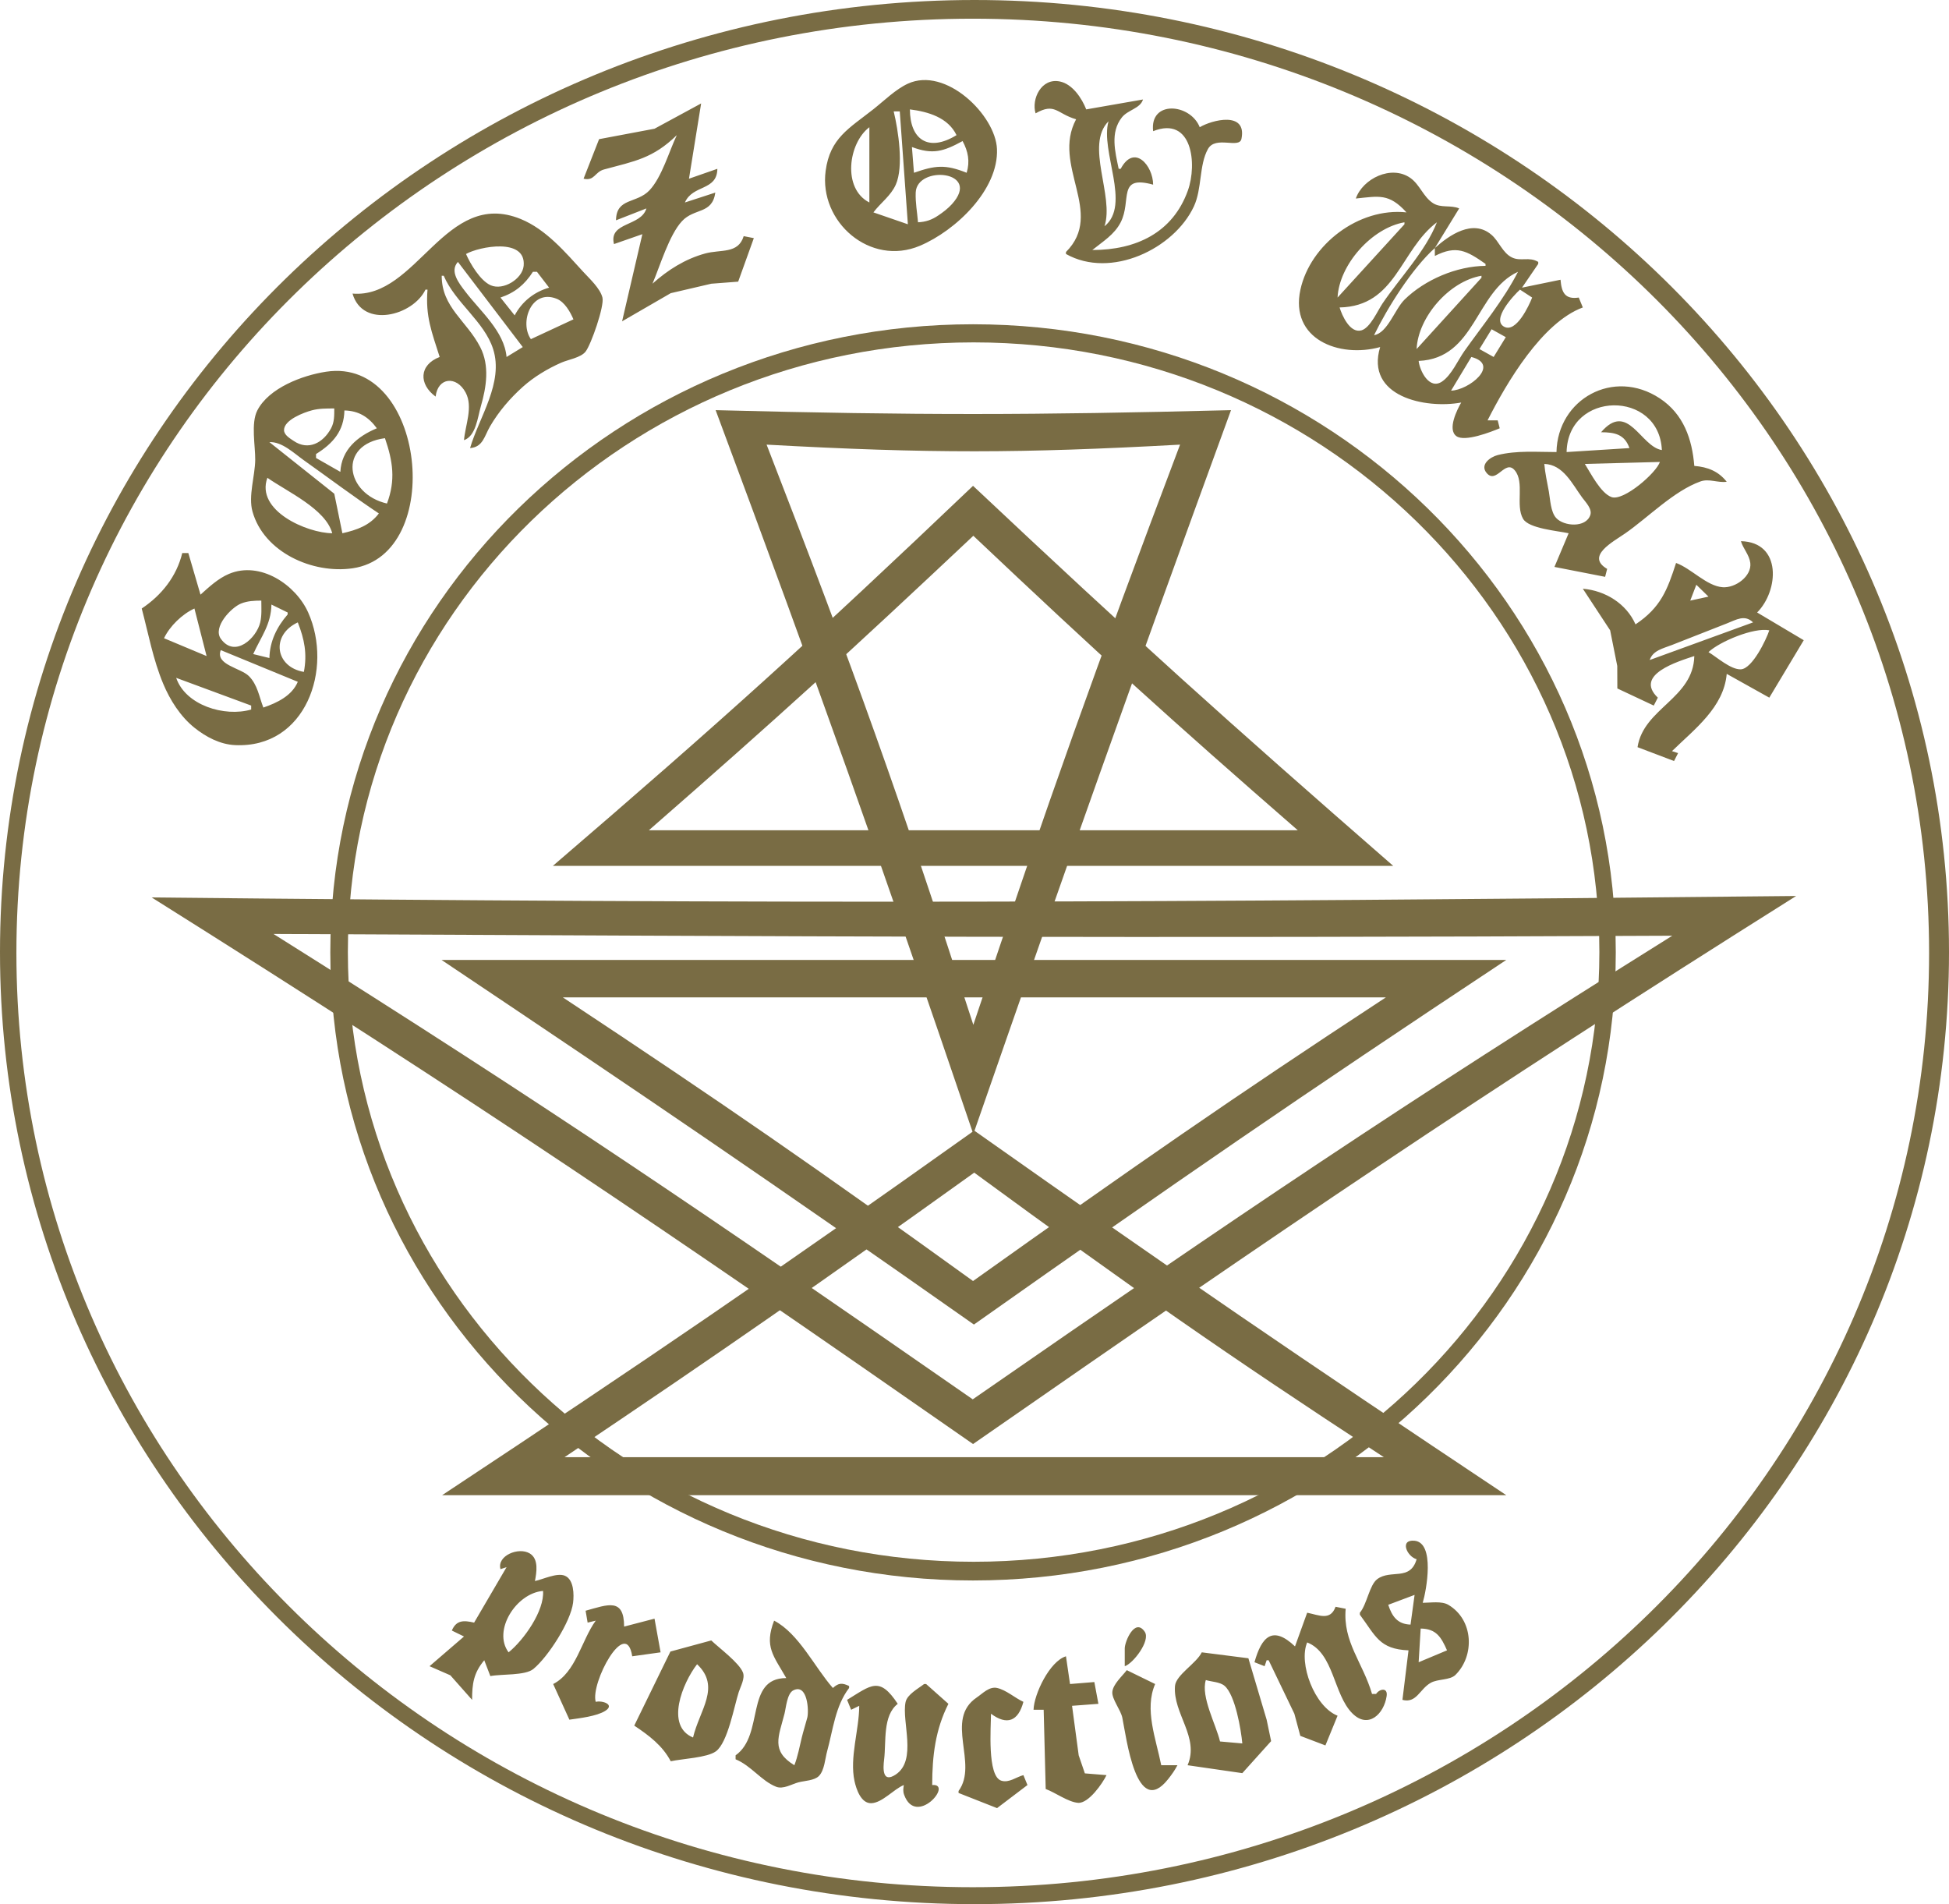
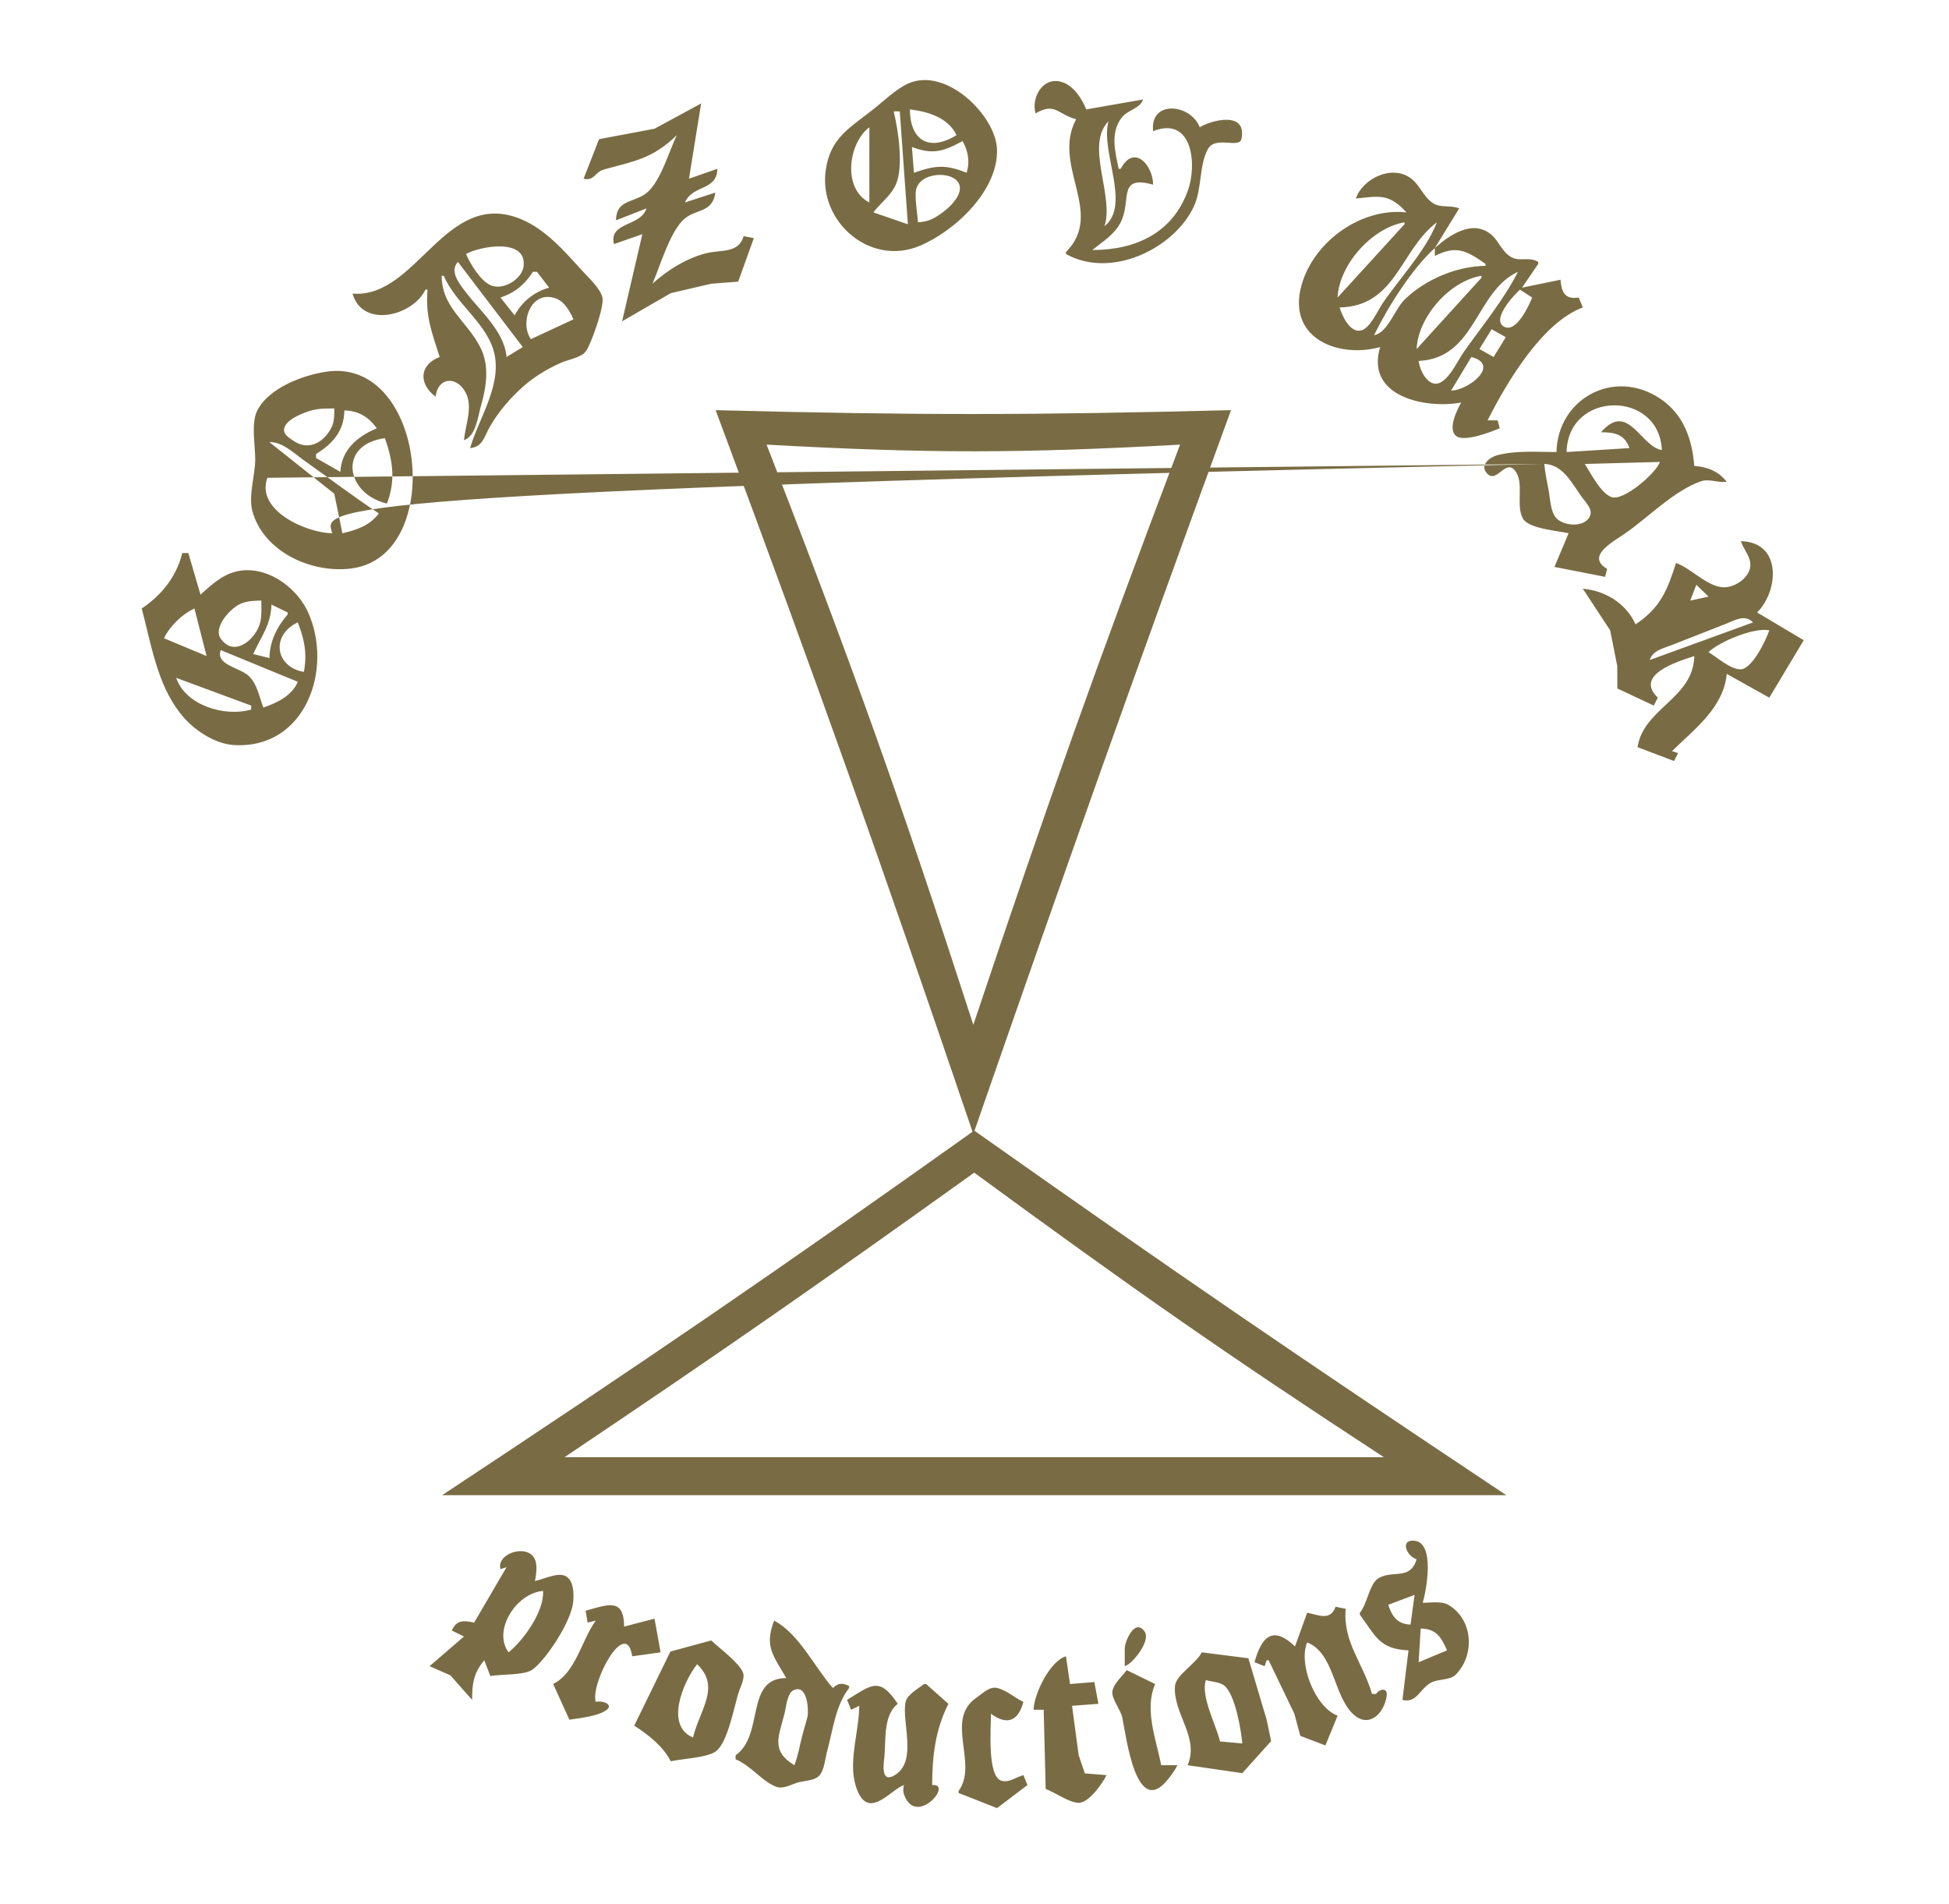
<svg xmlns="http://www.w3.org/2000/svg" width="173" height="169" viewBox="0 0 173 169" fill="none">
  <path fill-rule="evenodd" clip-rule="evenodd" d="M109.269 36.403C91.508 36.851 81.496 36.867 63.523 36.403C72.833 61.409 77.832 75.479 86.396 100.653C95.1 75.6 100.099 61.533 109.269 36.403ZM104.746 39.463C90.579 40.238 82.549 40.261 68.046 39.463C75.826 59.513 79.866 70.786 86.396 90.956C93.153 70.782 97.176 59.509 104.746 39.463Z" fill="#796C44" />
-   <path fill-rule="evenodd" clip-rule="evenodd" d="M123.668 76.851C108.844 63.928 100.656 56.563 86.37 43.119C72.103 56.716 63.931 64.095 49.072 76.851H123.668ZM115.195 73.688C103.972 63.915 97.658 58.201 86.396 47.552C75.342 57.957 69.048 63.692 57.597 73.688H115.195Z" fill="#796C44" />
-   <path fill-rule="evenodd" clip-rule="evenodd" d="M86.37 128.163C114.303 108.763 130.604 97.659 159.432 79.522C102.692 80.101 70.205 80.237 13.464 79.651C42.502 97.901 58.65 108.861 86.37 128.163ZM86.344 124.196C110.248 107.635 123.846 98.424 148.438 83.048C99.999 83.277 72.714 83.119 24.276 82.892C48.961 98.397 62.567 107.69 86.344 124.196Z" fill="#796C44" />
-   <path fill-rule="evenodd" clip-rule="evenodd" d="M86.448 117.558C104.684 104.691 115.006 97.579 133.701 85.2H39.195C57.824 97.679 68.203 104.735 86.448 117.558ZM123.018 88.519H49.956C64.489 98.136 72.453 103.658 86.37 113.695C100.941 103.327 109.026 97.689 123.018 88.519Z" fill="#796C44" />
  <path fill-rule="evenodd" clip-rule="evenodd" d="M86.474 100.342C104.833 113.302 115.18 120.362 133.701 132.701H39.247C57.81 120.424 68.16 113.367 86.474 100.342ZM86.474 104.076C100.703 114.496 108.666 120.076 122.836 129.33H50.112C64.455 119.689 72.41 114.15 86.474 104.076Z" fill="#796C44" />
-   <path fill-rule="evenodd" clip-rule="evenodd" d="M86.5 169C134.273 169 173 131.168 173 84.5C173 37.832 134.273 0 86.5 0C38.727 0 0 37.832 0 84.5C0 131.168 38.727 169 86.5 169ZM86.344 167.496C133.227 167.496 171.233 130.372 171.233 84.578C171.233 38.783 133.227 1.659 86.344 1.659C39.461 1.659 1.456 38.783 1.456 84.578C1.456 130.372 39.461 167.496 86.344 167.496Z" fill="#796C44" />
-   <path fill-rule="evenodd" clip-rule="evenodd" d="M86.37 140.272C117.879 140.272 143.422 115.313 143.422 84.526C143.422 53.739 117.879 28.78 86.37 28.78C54.861 28.78 29.319 53.739 29.319 84.526C29.319 115.313 54.861 140.272 86.37 140.272ZM86.422 138.612C117.098 138.612 141.966 114.385 141.966 84.5C141.966 54.615 117.098 30.388 86.422 30.388C55.746 30.388 30.878 54.615 30.878 84.5C30.878 114.385 55.746 138.612 86.422 138.612Z" fill="#796C44" />
-   <path d="M91.921 10.06C93.658 9.077 93.79 10.086 95.519 10.588C93.322 14.689 98.096 18.895 94.619 22.366V22.542C98.605 24.787 104.215 22.085 105.972 18.323C106.706 16.749 106.422 14.674 107.218 13.232C107.896 12.003 110.011 13.243 110.197 12.319C110.697 9.836 107.572 10.644 106.493 11.291C105.646 9.159 102.032 8.882 102.356 11.643C105.826 10.263 106.285 14.555 105.438 16.916C104.096 20.659 100.833 22.188 96.958 22.19C97.893 21.431 98.913 20.831 99.477 19.729C100.472 17.785 99.143 15.502 102.356 16.389C102.351 14.703 100.68 12.722 99.477 14.983H99.297C98.988 13.478 98.523 11.767 99.579 10.423C100.109 9.747 101.216 9.634 101.456 8.83L96.418 9.709C96.034 8.733 95.21 7.468 94.08 7.232C92.435 6.888 91.537 8.787 91.921 10.06ZM80.586 7.426C79.494 7.928 78.465 8.954 77.528 9.692C75.357 11.404 73.679 12.256 73.288 15.158C72.677 19.689 77.241 23.685 81.666 21.808C84.839 20.461 88.645 16.838 88.495 13.225C88.37 10.219 83.939 5.885 80.586 7.426ZM51.8 15.861C52.781 16.084 52.784 15.264 53.618 15.039C56.327 14.304 57.952 14.068 60.076 11.994C59.388 13.442 58.754 15.704 57.662 16.877C56.525 18.099 54.704 17.523 54.679 19.553L57.378 18.498C56.899 20.124 54.009 19.68 54.499 21.663L57.018 20.784L55.219 28.518L59.537 26.02L63.135 25.181L65.523 24.998L66.913 21.135L66.013 20.959C65.522 22.558 63.981 22.117 62.595 22.497C60.81 22.986 59.272 23.963 57.917 25.178C58.581 23.622 59.395 20.854 60.537 19.627C61.642 18.439 63.219 19.035 63.495 17.092L60.796 17.971C61.483 16.374 63.651 16.96 63.675 14.983L61.156 15.861L62.235 9.181L58.097 11.425L53.177 12.351L51.8 15.861ZM84.904 11.994C82.374 13.547 80.772 12.357 80.766 9.709C82.398 9.915 84.153 10.433 84.904 11.994ZM79.867 9.885L80.586 19.905L77.528 18.85C78.166 17.999 79.069 17.385 79.513 16.389C80.227 14.786 79.735 11.56 79.327 9.885H79.867ZM98.397 10.764C97.636 13.41 100.426 18.183 98.038 20.081C98.93 17.4 96.286 12.899 98.397 10.764ZM77.168 11.291V17.971C74.749 16.743 75.296 12.704 77.168 11.291ZM85.444 12.521C85.937 13.441 86.108 14.328 85.804 15.334C83.915 14.577 83.012 14.675 81.126 15.334L80.946 13.049C82.805 13.748 83.749 13.439 85.444 12.521ZM120.347 17.619C122.385 17.416 123.284 17.132 124.844 18.85C120.6 18.395 116.293 21.725 115.43 25.706C114.475 30.105 118.863 31.804 122.506 30.804C121.179 35.197 126.519 36.312 129.702 35.726C129.343 36.35 128.456 38.107 129.271 38.707C130.011 39.251 132.361 38.33 133.12 38.011L132.94 37.308H132.041C133.738 33.96 136.877 28.625 140.497 27.288L140.137 26.409C138.896 26.595 138.612 25.943 138.518 24.827L135.099 25.53L136.539 23.421V23.245C135.724 22.756 134.995 23.226 134.216 22.855C133.375 22.454 133.063 21.415 132.382 20.833C130.729 19.42 128.642 20.867 127.363 22.014L129.522 18.498C128.756 18.172 127.897 18.488 127.19 18.025C126.327 17.459 126.033 16.395 125.197 15.8C123.502 14.597 120.96 15.859 120.347 17.619ZM81.486 19.729C81.415 18.85 81.247 17.979 81.281 17.092C81.376 14.621 87.204 15.145 84.485 18.131C84.137 18.513 83.715 18.834 83.285 19.123C82.701 19.517 82.188 19.692 81.486 19.729ZM31.291 26.057C32.194 29.194 36.661 28.021 37.767 25.706H37.947C37.755 28.087 38.32 29.457 39.027 31.683C37.185 32.386 37.16 34.102 38.667 35.199C38.864 33.474 40.531 33.329 41.335 34.847C42.011 36.122 41.294 37.743 41.186 39.066C42.242 38.707 42.402 37.027 42.677 36.078C43.172 34.367 43.48 32.463 42.625 30.804C41.419 28.462 39.207 27.287 39.207 24.475H39.387C40.41 26.866 42.994 28.541 43.772 30.98C44.725 33.963 42.528 37.027 41.725 39.769C42.874 39.68 42.994 38.704 43.502 37.835C44.268 36.523 45.267 35.357 46.403 34.336C47.383 33.455 48.608 32.72 49.821 32.186C50.438 31.915 51.551 31.748 51.976 31.208C52.469 30.581 53.663 27.155 53.475 26.409C53.268 25.587 52.333 24.738 51.77 24.124C50.188 22.397 48.468 20.357 46.223 19.439C39.512 16.694 37.014 26.53 31.291 26.057ZM124.665 19.729V19.905L118.727 26.409C118.863 23.519 121.742 20.238 124.665 19.729ZM127.543 19.729C126.556 22.272 124.253 24.664 122.716 26.936C122.293 27.561 121.632 29.094 120.849 29.319C119.829 29.611 119.118 27.988 118.907 27.288C123.923 27.186 124.274 22.195 127.543 19.729ZM41.366 22.542C42.524 21.884 46.725 21.062 46.481 23.596C46.37 24.753 44.674 25.811 43.555 25.319C42.633 24.914 41.744 23.415 41.366 22.542ZM127.363 22.014V22.717C129.272 21.741 130.185 22.248 131.861 23.421V23.596C129.3 23.617 126.476 24.823 124.672 26.592C123.809 27.438 123.174 29.545 121.966 29.749C123.146 27.323 125.337 23.828 127.363 22.014ZM40.646 23.245L46.403 30.804L44.964 31.683C44.758 29.395 42.643 27.635 41.306 25.882C40.733 25.132 39.888 24.071 40.646 23.245ZM47.663 24.124L48.742 25.53C47.402 25.908 46.326 26.78 45.684 27.991L44.424 26.409C45.715 25.972 46.579 25.253 47.303 24.124H47.663ZM134.74 24.124C133.496 26.577 131.586 28.903 129.987 31.155C129.409 31.97 128.853 33.274 128.015 33.854C126.861 34.654 126.013 32.88 125.924 32.034C131.001 31.808 130.952 25.864 134.74 24.124ZM131.501 24.475V24.651L125.744 30.98C125.87 28.154 128.631 24.958 131.501 24.475ZM134.919 25.706L135.999 26.409C135.721 27.126 134.587 29.558 133.523 29.004C132.339 28.387 134.361 26.206 134.919 25.706ZM50.901 28.343L47.123 30.101C46.083 28.62 47.159 25.618 49.41 26.516C50.129 26.802 50.617 27.686 50.901 28.343ZM132.401 29.222L133.66 29.925L132.581 31.683L131.321 30.98L132.401 29.222ZM128.802 34.671L130.602 31.683C133.216 32.366 130.37 34.639 128.802 34.671ZM28.952 32.99C26.843 33.309 23.86 34.437 22.84 36.429C22.257 37.568 22.669 39.571 22.654 40.824C22.637 42.24 22.028 44.021 22.41 45.394C23.418 49.012 27.738 50.952 31.291 50.439C39.587 49.242 37.766 31.659 28.952 32.99ZM138.158 40.121C136.442 40.121 134.619 39.965 132.941 40.389C132.267 40.56 131.325 41.251 131.972 41.995C132.835 42.988 133.599 40.733 134.451 41.739C135.356 42.808 134.495 44.839 135.192 46.044C135.697 46.919 138.284 47.114 139.237 47.328L137.978 50.316L142.476 51.196L142.656 50.492C140.726 49.358 143.181 48.091 144.275 47.328C146.312 45.907 148.575 43.577 150.932 42.731C151.708 42.452 152.483 42.872 153.27 42.758C152.53 41.821 151.58 41.446 150.392 41.351C150.2 38.981 149.447 36.756 147.333 35.359C143.215 32.639 138.257 35.424 138.158 40.121ZM147.513 39.945C145.612 39.638 144.506 35.572 142.116 38.363C143.332 38.366 144.205 38.544 144.635 39.769L139.057 40.121C139.174 34.65 147.275 34.596 147.513 39.945ZM29.671 36.253C29.67 36.862 29.687 37.456 29.388 38.011C28.69 39.309 27.368 40.019 26.074 39.137C25.754 38.919 25.211 38.613 25.211 38.173C25.211 37.263 26.97 36.608 27.692 36.416C28.343 36.244 29.003 36.254 29.671 36.253ZM33.45 38.011C31.712 38.739 30.315 39.919 30.211 41.879L28.052 40.648V40.297C29.572 39.352 30.532 38.236 30.571 36.429C31.843 36.459 32.71 37.008 33.45 38.011ZM34.169 38.89C34.874 40.93 35.129 42.616 34.349 44.691C30.657 43.836 29.968 39.446 34.169 38.89ZM33.629 45.57C32.825 46.635 31.676 47.038 30.391 47.328L29.672 43.819L23.914 39.242C25.019 39.179 26.105 40.235 26.973 40.851C29.189 42.423 31.365 44.065 33.629 45.57ZM147.333 41C147.052 41.936 144.13 44.501 143.047 44.119C142.089 43.781 141.19 41.988 140.677 41.175L147.333 41ZM137.078 41.175C138.761 41.229 139.554 42.951 140.444 44.164C140.74 44.567 141.348 45.168 141.161 45.715C140.77 46.864 138.822 46.723 138.132 45.974C137.637 45.437 137.605 44.322 137.483 43.636C137.337 42.818 137.146 42.003 137.078 41.175ZM23.734 42.406C25.496 43.639 28.915 45.177 29.491 47.328C27.25 47.31 22.667 45.321 23.734 42.406ZM154.53 48.031C154.733 48.707 155.275 49.243 155.362 49.965C155.503 51.136 154.048 52.199 152.911 52.119C151.489 52.019 150.116 50.446 148.773 49.965C147.999 52.355 147.416 53.918 145.174 55.414C144.367 53.587 142.518 52.424 140.497 52.25L142.922 55.942L143.553 59.106L143.561 61.103L146.794 62.622L147.154 61.919C145.021 59.878 148.94 58.71 150.392 58.227C150.31 62.005 145.887 62.845 145.354 66.314L148.593 67.544L148.953 66.841L148.413 66.665C150.427 64.697 153.004 62.788 153.271 59.809L157.049 61.919L160.107 56.821L155.969 54.36C157.889 52.439 158.191 48.115 154.53 48.031H154.53ZM16.178 49.086C15.675 51.156 14.353 52.825 12.58 54.008C13.173 56.248 13.588 58.537 14.488 60.688C15.094 62.138 16.013 63.59 17.26 64.589C18.272 65.4 19.524 66.067 20.856 66.131C27.157 66.432 29.585 59.351 27.355 54.36C26.262 51.913 23.108 49.757 20.316 50.938C19.365 51.34 18.551 52.1 17.797 52.778L16.718 49.086H16.178ZM150.572 51.899L151.651 52.953L150.032 53.305L150.572 51.899ZM23.195 53.305C23.195 53.944 23.247 54.612 23.099 55.239C22.772 56.623 20.856 58.438 19.604 56.698C18.858 55.661 20.522 53.917 21.396 53.566C21.979 53.331 22.574 53.31 23.195 53.305ZM25.533 54.36V54.535C24.564 55.65 23.946 56.927 23.914 58.403L22.475 58.051C23.18 56.496 24.056 55.446 24.094 53.657L25.533 54.36ZM17.258 54.008L18.337 58.227L14.559 56.645C15.069 55.575 16.163 54.507 17.258 54.008ZM155.609 55.239L146.434 58.579C146.717 57.723 147.617 57.554 148.413 57.243L153.27 55.336C154.127 55.001 154.864 54.517 155.609 55.239ZM26.433 55.239C27.026 56.744 27.277 58.032 26.973 59.633C24.432 59.206 24.006 56.371 26.433 55.239ZM157.049 55.942C156.777 56.774 155.539 59.359 154.522 59.405C153.634 59.444 152.385 58.316 151.651 57.876C152.641 56.94 155.69 55.666 157.049 55.942ZM19.596 57.7L26.433 60.512C25.924 61.74 24.602 62.382 23.375 62.798C23 61.828 22.865 60.778 22.091 60.004C21.362 59.275 19.089 59.01 19.596 57.7ZM22.295 62.622V62.974C19.926 63.658 16.465 62.593 15.638 60.161L22.295 62.622ZM125.744 138.388C125.173 140.356 123.45 139.258 122.252 140.151C121.554 140.67 121.342 142.378 120.706 143.134V143.31C122.116 145.205 122.427 146.365 125.024 146.474L124.485 150.869C125.74 151.2 126.015 149.904 127.004 149.351C127.634 148.999 128.699 149.138 129.191 148.653C130.913 146.953 130.809 143.766 128.563 142.436C127.961 142.079 126.962 142.255 126.284 142.255C126.613 141.167 127.396 136.927 125.56 136.746C124.212 136.614 124.874 138.141 125.744 138.388ZM44.424 139.267L44.964 139.091L42.085 144.013C41.156 143.798 40.508 143.78 40.106 144.716L41.186 145.244L38.127 147.881L39.975 148.689L41.905 150.869C41.905 149.453 42.036 148.481 42.985 147.353L43.525 148.759C44.505 148.562 46.612 148.731 47.346 148.126C48.661 147.041 50.656 143.929 50.868 142.255C50.957 141.546 50.954 140.192 50.141 139.852C49.439 139.558 48.2 140.176 47.483 140.322C47.625 139.568 47.842 138.367 47.022 137.872C46.035 137.276 44.094 138.072 44.424 139.267ZM48.202 141.2C48.336 142.955 46.501 145.554 45.144 146.65C43.708 144.726 45.819 141.392 48.202 141.2ZM125.564 141.552L125.204 144.189C124.047 144.151 123.563 143.467 123.225 142.431L125.564 141.552ZM51.98 142.958L52.16 144.013L52.88 143.837C51.612 145.578 51.133 148.424 49.102 149.463L50.541 152.627C51.441 152.497 52.952 152.33 53.72 151.848C54.629 151.276 53.43 150.9 52.88 151.045C52.386 149.398 55.569 143.437 56.118 147.002L58.637 146.65L58.097 143.662L55.399 144.365C55.391 141.792 53.966 142.408 51.98 142.958ZM118.548 142.607C118.089 143.871 117.097 143.35 116.029 143.134L114.949 146.123C112.966 144.242 111.989 145.25 111.351 147.529L112.251 147.881L112.431 147.353H112.61L114.892 152.099L115.42 154.065L117.648 154.912L118.727 152.275C116.682 151.472 115.24 147.622 116.029 145.771C118.407 146.705 118.353 150.374 120.034 152.062C121.446 153.48 122.852 152.129 123.084 150.528C123.198 149.739 122.453 149.883 122.146 150.342H121.786C120.975 147.569 119.185 145.728 119.447 142.783L118.548 142.607ZM68.712 143.837C67.821 146.158 68.656 146.943 69.792 148.935C66.102 148.936 67.874 153.971 65.294 155.791V156.143C66.676 156.708 67.586 158.067 68.892 158.58C69.519 158.827 70.269 158.35 70.871 158.189C71.414 158.044 72.291 158.039 72.696 157.619C73.183 157.116 73.239 156.085 73.417 155.439C73.94 153.541 74.138 151.423 75.369 149.814V149.638C74.75 149.347 74.44 149.354 73.93 149.814C72.321 147.998 70.911 144.976 68.712 143.837ZM99.837 147.881C100.568 147.657 102.15 145.618 101.612 144.825C100.742 143.542 99.838 145.684 99.837 146.298V147.881ZM128.443 146.474L125.924 147.529L126.104 144.54C127.482 144.556 127.924 145.299 128.443 146.474ZM63.135 145.595L59.508 146.58L56.298 153.154C57.595 154.019 58.809 154.926 59.537 156.318C60.54 156.094 62.766 156.01 63.548 155.435C64.606 154.657 65.174 151.397 65.577 150.166C65.735 149.684 66.146 148.952 65.949 148.445C65.612 147.576 63.854 146.284 63.135 145.595ZM106.673 146.65C106.191 147.642 104.371 148.656 104.295 149.645C104.109 152.092 106.49 154.184 105.414 156.67L110.272 157.373L112.829 154.531L112.431 152.627L110.811 147.177L106.673 146.65ZM91.741 151.748H92.64L92.82 158.78C93.676 159.094 94.812 159.94 95.692 160.007C96.623 160.079 97.875 158.268 98.218 157.549L96.296 157.393L95.749 155.791L95.159 151.396L97.498 151.221L97.138 149.287L94.979 149.463L94.619 147.002C93.179 147.435 91.783 150.348 91.741 151.748ZM61.876 147.705C64.008 149.722 62.093 151.77 61.516 154.209C59.035 153.182 60.578 149.382 61.876 147.705ZM100.017 148.232C99.612 148.765 98.8 149.471 98.735 150.159C98.676 150.789 99.478 151.756 99.621 152.451C99.981 154.2 100.858 161.48 103.69 157.901C104.007 157.501 104.28 157.118 104.514 156.67H103.075C102.61 154.325 101.558 151.709 102.535 149.463L100.017 148.232ZM75.189 150.869L75.549 151.748L76.268 151.396C76.263 153.525 75.397 155.992 75.849 158.076C76 158.771 76.421 160.081 77.351 160.04C78.326 159.996 79.326 158.798 80.226 158.428C80.177 158.758 80.138 158.978 80.258 159.304C81.317 162.183 84.657 158.265 82.745 158.428C82.747 155.812 83.033 153.5 84.184 151.221L82.206 149.463H82.026C81.513 149.866 80.527 150.384 80.383 151.06C80.016 152.795 81.439 156.226 79.499 157.502C78.314 158.282 78.376 156.971 78.479 156.143C78.671 154.587 78.336 152.267 79.687 151.221C78.06 148.756 77.342 149.555 75.189 150.869ZM107.033 149.111C107.541 149.268 108.291 149.273 108.701 149.628C109.646 150.443 110.165 153.542 110.272 154.736L108.293 154.561C107.942 153.067 106.574 150.588 107.033 149.111ZM85.084 158.955V159.131L88.502 160.477L91.201 158.428L90.841 157.549C90.204 157.716 89.555 158.264 88.873 158.04C87.611 157.626 87.963 153.263 87.963 152.099C89.376 153.148 90.381 152.779 90.841 151.045C90.085 150.699 89.313 149.991 88.502 149.812C87.807 149.66 87.224 150.303 86.703 150.655C83.791 152.623 86.879 156.517 85.084 158.955ZM70.511 156.67C68.414 155.393 69.109 154.154 69.635 152.099C69.77 151.569 69.859 150.299 70.421 150.021C71.69 149.393 71.812 151.855 71.657 152.451C71.504 153.04 71.312 153.618 71.169 154.209C70.968 155.039 70.82 155.87 70.511 156.67Z" fill="#796C44" />
+   <path d="M91.921 10.06C93.658 9.077 93.79 10.086 95.519 10.588C93.322 14.689 98.096 18.895 94.619 22.366V22.542C98.605 24.787 104.215 22.085 105.972 18.323C106.706 16.749 106.422 14.674 107.218 13.232C107.896 12.003 110.011 13.243 110.197 12.319C110.697 9.836 107.572 10.644 106.493 11.291C105.646 9.159 102.032 8.882 102.356 11.643C105.826 10.263 106.285 14.555 105.438 16.916C104.096 20.659 100.833 22.188 96.958 22.19C97.893 21.431 98.913 20.831 99.477 19.729C100.472 17.785 99.143 15.502 102.356 16.389C102.351 14.703 100.68 12.722 99.477 14.983H99.297C98.988 13.478 98.523 11.767 99.579 10.423C100.109 9.747 101.216 9.634 101.456 8.83L96.418 9.709C96.034 8.733 95.21 7.468 94.08 7.232C92.435 6.888 91.537 8.787 91.921 10.06ZM80.586 7.426C79.494 7.928 78.465 8.954 77.528 9.692C75.357 11.404 73.679 12.256 73.288 15.158C72.677 19.689 77.241 23.685 81.666 21.808C84.839 20.461 88.645 16.838 88.495 13.225C88.37 10.219 83.939 5.885 80.586 7.426ZM51.8 15.861C52.781 16.084 52.784 15.264 53.618 15.039C56.327 14.304 57.952 14.068 60.076 11.994C59.388 13.442 58.754 15.704 57.662 16.877C56.525 18.099 54.704 17.523 54.679 19.553L57.378 18.498C56.899 20.124 54.009 19.68 54.499 21.663L57.018 20.784L55.219 28.518L59.537 26.02L63.135 25.181L65.523 24.998L66.913 21.135L66.013 20.959C65.522 22.558 63.981 22.117 62.595 22.497C60.81 22.986 59.272 23.963 57.917 25.178C58.581 23.622 59.395 20.854 60.537 19.627C61.642 18.439 63.219 19.035 63.495 17.092L60.796 17.971C61.483 16.374 63.651 16.96 63.675 14.983L61.156 15.861L62.235 9.181L58.097 11.425L53.177 12.351L51.8 15.861ZM84.904 11.994C82.374 13.547 80.772 12.357 80.766 9.709C82.398 9.915 84.153 10.433 84.904 11.994ZM79.867 9.885L80.586 19.905L77.528 18.85C78.166 17.999 79.069 17.385 79.513 16.389C80.227 14.786 79.735 11.56 79.327 9.885H79.867ZM98.397 10.764C97.636 13.41 100.426 18.183 98.038 20.081C98.93 17.4 96.286 12.899 98.397 10.764ZM77.168 11.291V17.971C74.749 16.743 75.296 12.704 77.168 11.291ZM85.444 12.521C85.937 13.441 86.108 14.328 85.804 15.334C83.915 14.577 83.012 14.675 81.126 15.334L80.946 13.049C82.805 13.748 83.749 13.439 85.444 12.521ZM120.347 17.619C122.385 17.416 123.284 17.132 124.844 18.85C120.6 18.395 116.293 21.725 115.43 25.706C114.475 30.105 118.863 31.804 122.506 30.804C121.179 35.197 126.519 36.312 129.702 35.726C129.343 36.35 128.456 38.107 129.271 38.707C130.011 39.251 132.361 38.33 133.12 38.011L132.94 37.308H132.041C133.738 33.96 136.877 28.625 140.497 27.288L140.137 26.409C138.896 26.595 138.612 25.943 138.518 24.827L135.099 25.53L136.539 23.421V23.245C135.724 22.756 134.995 23.226 134.216 22.855C133.375 22.454 133.063 21.415 132.382 20.833C130.729 19.42 128.642 20.867 127.363 22.014L129.522 18.498C128.756 18.172 127.897 18.488 127.19 18.025C126.327 17.459 126.033 16.395 125.197 15.8C123.502 14.597 120.96 15.859 120.347 17.619ZM81.486 19.729C81.415 18.85 81.247 17.979 81.281 17.092C81.376 14.621 87.204 15.145 84.485 18.131C84.137 18.513 83.715 18.834 83.285 19.123C82.701 19.517 82.188 19.692 81.486 19.729ZM31.291 26.057C32.194 29.194 36.661 28.021 37.767 25.706H37.947C37.755 28.087 38.32 29.457 39.027 31.683C37.185 32.386 37.16 34.102 38.667 35.199C38.864 33.474 40.531 33.329 41.335 34.847C42.011 36.122 41.294 37.743 41.186 39.066C42.242 38.707 42.402 37.027 42.677 36.078C43.172 34.367 43.48 32.463 42.625 30.804C41.419 28.462 39.207 27.287 39.207 24.475H39.387C40.41 26.866 42.994 28.541 43.772 30.98C44.725 33.963 42.528 37.027 41.725 39.769C42.874 39.68 42.994 38.704 43.502 37.835C44.268 36.523 45.267 35.357 46.403 34.336C47.383 33.455 48.608 32.72 49.821 32.186C50.438 31.915 51.551 31.748 51.976 31.208C52.469 30.581 53.663 27.155 53.475 26.409C53.268 25.587 52.333 24.738 51.77 24.124C50.188 22.397 48.468 20.357 46.223 19.439C39.512 16.694 37.014 26.53 31.291 26.057ZM124.665 19.729V19.905L118.727 26.409C118.863 23.519 121.742 20.238 124.665 19.729ZM127.543 19.729C126.556 22.272 124.253 24.664 122.716 26.936C122.293 27.561 121.632 29.094 120.849 29.319C119.829 29.611 119.118 27.988 118.907 27.288C123.923 27.186 124.274 22.195 127.543 19.729ZM41.366 22.542C42.524 21.884 46.725 21.062 46.481 23.596C46.37 24.753 44.674 25.811 43.555 25.319C42.633 24.914 41.744 23.415 41.366 22.542ZM127.363 22.014V22.717C129.272 21.741 130.185 22.248 131.861 23.421V23.596C129.3 23.617 126.476 24.823 124.672 26.592C123.809 27.438 123.174 29.545 121.966 29.749C123.146 27.323 125.337 23.828 127.363 22.014ZM40.646 23.245L46.403 30.804L44.964 31.683C44.758 29.395 42.643 27.635 41.306 25.882C40.733 25.132 39.888 24.071 40.646 23.245ZM47.663 24.124L48.742 25.53C47.402 25.908 46.326 26.78 45.684 27.991L44.424 26.409C45.715 25.972 46.579 25.253 47.303 24.124H47.663ZM134.74 24.124C133.496 26.577 131.586 28.903 129.987 31.155C129.409 31.97 128.853 33.274 128.015 33.854C126.861 34.654 126.013 32.88 125.924 32.034C131.001 31.808 130.952 25.864 134.74 24.124ZM131.501 24.475V24.651L125.744 30.98C125.87 28.154 128.631 24.958 131.501 24.475ZM134.919 25.706L135.999 26.409C135.721 27.126 134.587 29.558 133.523 29.004C132.339 28.387 134.361 26.206 134.919 25.706ZM50.901 28.343L47.123 30.101C46.083 28.62 47.159 25.618 49.41 26.516C50.129 26.802 50.617 27.686 50.901 28.343ZM132.401 29.222L133.66 29.925L132.581 31.683L131.321 30.98L132.401 29.222ZM128.802 34.671L130.602 31.683C133.216 32.366 130.37 34.639 128.802 34.671ZM28.952 32.99C26.843 33.309 23.86 34.437 22.84 36.429C22.257 37.568 22.669 39.571 22.654 40.824C22.637 42.24 22.028 44.021 22.41 45.394C23.418 49.012 27.738 50.952 31.291 50.439C39.587 49.242 37.766 31.659 28.952 32.99ZM138.158 40.121C136.442 40.121 134.619 39.965 132.941 40.389C132.267 40.56 131.325 41.251 131.972 41.995C132.835 42.988 133.599 40.733 134.451 41.739C135.356 42.808 134.495 44.839 135.192 46.044C135.697 46.919 138.284 47.114 139.237 47.328L137.978 50.316L142.476 51.196L142.656 50.492C140.726 49.358 143.181 48.091 144.275 47.328C146.312 45.907 148.575 43.577 150.932 42.731C151.708 42.452 152.483 42.872 153.27 42.758C152.53 41.821 151.58 41.446 150.392 41.351C150.2 38.981 149.447 36.756 147.333 35.359C143.215 32.639 138.257 35.424 138.158 40.121ZM147.513 39.945C145.612 39.638 144.506 35.572 142.116 38.363C143.332 38.366 144.205 38.544 144.635 39.769L139.057 40.121C139.174 34.65 147.275 34.596 147.513 39.945ZM29.671 36.253C29.67 36.862 29.687 37.456 29.388 38.011C28.69 39.309 27.368 40.019 26.074 39.137C25.754 38.919 25.211 38.613 25.211 38.173C25.211 37.263 26.97 36.608 27.692 36.416C28.343 36.244 29.003 36.254 29.671 36.253ZM33.45 38.011C31.712 38.739 30.315 39.919 30.211 41.879L28.052 40.648V40.297C29.572 39.352 30.532 38.236 30.571 36.429C31.843 36.459 32.71 37.008 33.45 38.011ZM34.169 38.89C34.874 40.93 35.129 42.616 34.349 44.691C30.657 43.836 29.968 39.446 34.169 38.89ZM33.629 45.57C32.825 46.635 31.676 47.038 30.391 47.328L29.672 43.819L23.914 39.242C25.019 39.179 26.105 40.235 26.973 40.851C29.189 42.423 31.365 44.065 33.629 45.57ZM147.333 41C147.052 41.936 144.13 44.501 143.047 44.119C142.089 43.781 141.19 41.988 140.677 41.175L147.333 41ZM137.078 41.175C138.761 41.229 139.554 42.951 140.444 44.164C140.74 44.567 141.348 45.168 141.161 45.715C140.77 46.864 138.822 46.723 138.132 45.974C137.637 45.437 137.605 44.322 137.483 43.636C137.337 42.818 137.146 42.003 137.078 41.175ZC25.496 43.639 28.915 45.177 29.491 47.328C27.25 47.31 22.667 45.321 23.734 42.406ZM154.53 48.031C154.733 48.707 155.275 49.243 155.362 49.965C155.503 51.136 154.048 52.199 152.911 52.119C151.489 52.019 150.116 50.446 148.773 49.965C147.999 52.355 147.416 53.918 145.174 55.414C144.367 53.587 142.518 52.424 140.497 52.25L142.922 55.942L143.553 59.106L143.561 61.103L146.794 62.622L147.154 61.919C145.021 59.878 148.94 58.71 150.392 58.227C150.31 62.005 145.887 62.845 145.354 66.314L148.593 67.544L148.953 66.841L148.413 66.665C150.427 64.697 153.004 62.788 153.271 59.809L157.049 61.919L160.107 56.821L155.969 54.36C157.889 52.439 158.191 48.115 154.53 48.031H154.53ZM16.178 49.086C15.675 51.156 14.353 52.825 12.58 54.008C13.173 56.248 13.588 58.537 14.488 60.688C15.094 62.138 16.013 63.59 17.26 64.589C18.272 65.4 19.524 66.067 20.856 66.131C27.157 66.432 29.585 59.351 27.355 54.36C26.262 51.913 23.108 49.757 20.316 50.938C19.365 51.34 18.551 52.1 17.797 52.778L16.718 49.086H16.178ZM150.572 51.899L151.651 52.953L150.032 53.305L150.572 51.899ZM23.195 53.305C23.195 53.944 23.247 54.612 23.099 55.239C22.772 56.623 20.856 58.438 19.604 56.698C18.858 55.661 20.522 53.917 21.396 53.566C21.979 53.331 22.574 53.31 23.195 53.305ZM25.533 54.36V54.535C24.564 55.65 23.946 56.927 23.914 58.403L22.475 58.051C23.18 56.496 24.056 55.446 24.094 53.657L25.533 54.36ZM17.258 54.008L18.337 58.227L14.559 56.645C15.069 55.575 16.163 54.507 17.258 54.008ZM155.609 55.239L146.434 58.579C146.717 57.723 147.617 57.554 148.413 57.243L153.27 55.336C154.127 55.001 154.864 54.517 155.609 55.239ZM26.433 55.239C27.026 56.744 27.277 58.032 26.973 59.633C24.432 59.206 24.006 56.371 26.433 55.239ZM157.049 55.942C156.777 56.774 155.539 59.359 154.522 59.405C153.634 59.444 152.385 58.316 151.651 57.876C152.641 56.94 155.69 55.666 157.049 55.942ZM19.596 57.7L26.433 60.512C25.924 61.74 24.602 62.382 23.375 62.798C23 61.828 22.865 60.778 22.091 60.004C21.362 59.275 19.089 59.01 19.596 57.7ZM22.295 62.622V62.974C19.926 63.658 16.465 62.593 15.638 60.161L22.295 62.622ZM125.744 138.388C125.173 140.356 123.45 139.258 122.252 140.151C121.554 140.67 121.342 142.378 120.706 143.134V143.31C122.116 145.205 122.427 146.365 125.024 146.474L124.485 150.869C125.74 151.2 126.015 149.904 127.004 149.351C127.634 148.999 128.699 149.138 129.191 148.653C130.913 146.953 130.809 143.766 128.563 142.436C127.961 142.079 126.962 142.255 126.284 142.255C126.613 141.167 127.396 136.927 125.56 136.746C124.212 136.614 124.874 138.141 125.744 138.388ZM44.424 139.267L44.964 139.091L42.085 144.013C41.156 143.798 40.508 143.78 40.106 144.716L41.186 145.244L38.127 147.881L39.975 148.689L41.905 150.869C41.905 149.453 42.036 148.481 42.985 147.353L43.525 148.759C44.505 148.562 46.612 148.731 47.346 148.126C48.661 147.041 50.656 143.929 50.868 142.255C50.957 141.546 50.954 140.192 50.141 139.852C49.439 139.558 48.2 140.176 47.483 140.322C47.625 139.568 47.842 138.367 47.022 137.872C46.035 137.276 44.094 138.072 44.424 139.267ZM48.202 141.2C48.336 142.955 46.501 145.554 45.144 146.65C43.708 144.726 45.819 141.392 48.202 141.2ZM125.564 141.552L125.204 144.189C124.047 144.151 123.563 143.467 123.225 142.431L125.564 141.552ZM51.98 142.958L52.16 144.013L52.88 143.837C51.612 145.578 51.133 148.424 49.102 149.463L50.541 152.627C51.441 152.497 52.952 152.33 53.72 151.848C54.629 151.276 53.43 150.9 52.88 151.045C52.386 149.398 55.569 143.437 56.118 147.002L58.637 146.65L58.097 143.662L55.399 144.365C55.391 141.792 53.966 142.408 51.98 142.958ZM118.548 142.607C118.089 143.871 117.097 143.35 116.029 143.134L114.949 146.123C112.966 144.242 111.989 145.25 111.351 147.529L112.251 147.881L112.431 147.353H112.61L114.892 152.099L115.42 154.065L117.648 154.912L118.727 152.275C116.682 151.472 115.24 147.622 116.029 145.771C118.407 146.705 118.353 150.374 120.034 152.062C121.446 153.48 122.852 152.129 123.084 150.528C123.198 149.739 122.453 149.883 122.146 150.342H121.786C120.975 147.569 119.185 145.728 119.447 142.783L118.548 142.607ZM68.712 143.837C67.821 146.158 68.656 146.943 69.792 148.935C66.102 148.936 67.874 153.971 65.294 155.791V156.143C66.676 156.708 67.586 158.067 68.892 158.58C69.519 158.827 70.269 158.35 70.871 158.189C71.414 158.044 72.291 158.039 72.696 157.619C73.183 157.116 73.239 156.085 73.417 155.439C73.94 153.541 74.138 151.423 75.369 149.814V149.638C74.75 149.347 74.44 149.354 73.93 149.814C72.321 147.998 70.911 144.976 68.712 143.837ZM99.837 147.881C100.568 147.657 102.15 145.618 101.612 144.825C100.742 143.542 99.838 145.684 99.837 146.298V147.881ZM128.443 146.474L125.924 147.529L126.104 144.54C127.482 144.556 127.924 145.299 128.443 146.474ZM63.135 145.595L59.508 146.58L56.298 153.154C57.595 154.019 58.809 154.926 59.537 156.318C60.54 156.094 62.766 156.01 63.548 155.435C64.606 154.657 65.174 151.397 65.577 150.166C65.735 149.684 66.146 148.952 65.949 148.445C65.612 147.576 63.854 146.284 63.135 145.595ZM106.673 146.65C106.191 147.642 104.371 148.656 104.295 149.645C104.109 152.092 106.49 154.184 105.414 156.67L110.272 157.373L112.829 154.531L112.431 152.627L110.811 147.177L106.673 146.65ZM91.741 151.748H92.64L92.82 158.78C93.676 159.094 94.812 159.94 95.692 160.007C96.623 160.079 97.875 158.268 98.218 157.549L96.296 157.393L95.749 155.791L95.159 151.396L97.498 151.221L97.138 149.287L94.979 149.463L94.619 147.002C93.179 147.435 91.783 150.348 91.741 151.748ZM61.876 147.705C64.008 149.722 62.093 151.77 61.516 154.209C59.035 153.182 60.578 149.382 61.876 147.705ZM100.017 148.232C99.612 148.765 98.8 149.471 98.735 150.159C98.676 150.789 99.478 151.756 99.621 152.451C99.981 154.2 100.858 161.48 103.69 157.901C104.007 157.501 104.28 157.118 104.514 156.67H103.075C102.61 154.325 101.558 151.709 102.535 149.463L100.017 148.232ZM75.189 150.869L75.549 151.748L76.268 151.396C76.263 153.525 75.397 155.992 75.849 158.076C76 158.771 76.421 160.081 77.351 160.04C78.326 159.996 79.326 158.798 80.226 158.428C80.177 158.758 80.138 158.978 80.258 159.304C81.317 162.183 84.657 158.265 82.745 158.428C82.747 155.812 83.033 153.5 84.184 151.221L82.206 149.463H82.026C81.513 149.866 80.527 150.384 80.383 151.06C80.016 152.795 81.439 156.226 79.499 157.502C78.314 158.282 78.376 156.971 78.479 156.143C78.671 154.587 78.336 152.267 79.687 151.221C78.06 148.756 77.342 149.555 75.189 150.869ZM107.033 149.111C107.541 149.268 108.291 149.273 108.701 149.628C109.646 150.443 110.165 153.542 110.272 154.736L108.293 154.561C107.942 153.067 106.574 150.588 107.033 149.111ZM85.084 158.955V159.131L88.502 160.477L91.201 158.428L90.841 157.549C90.204 157.716 89.555 158.264 88.873 158.04C87.611 157.626 87.963 153.263 87.963 152.099C89.376 153.148 90.381 152.779 90.841 151.045C90.085 150.699 89.313 149.991 88.502 149.812C87.807 149.66 87.224 150.303 86.703 150.655C83.791 152.623 86.879 156.517 85.084 158.955ZM70.511 156.67C68.414 155.393 69.109 154.154 69.635 152.099C69.77 151.569 69.859 150.299 70.421 150.021C71.69 149.393 71.812 151.855 71.657 152.451C71.504 153.04 71.312 153.618 71.169 154.209C70.968 155.039 70.82 155.87 70.511 156.67Z" fill="#796C44" />
</svg>